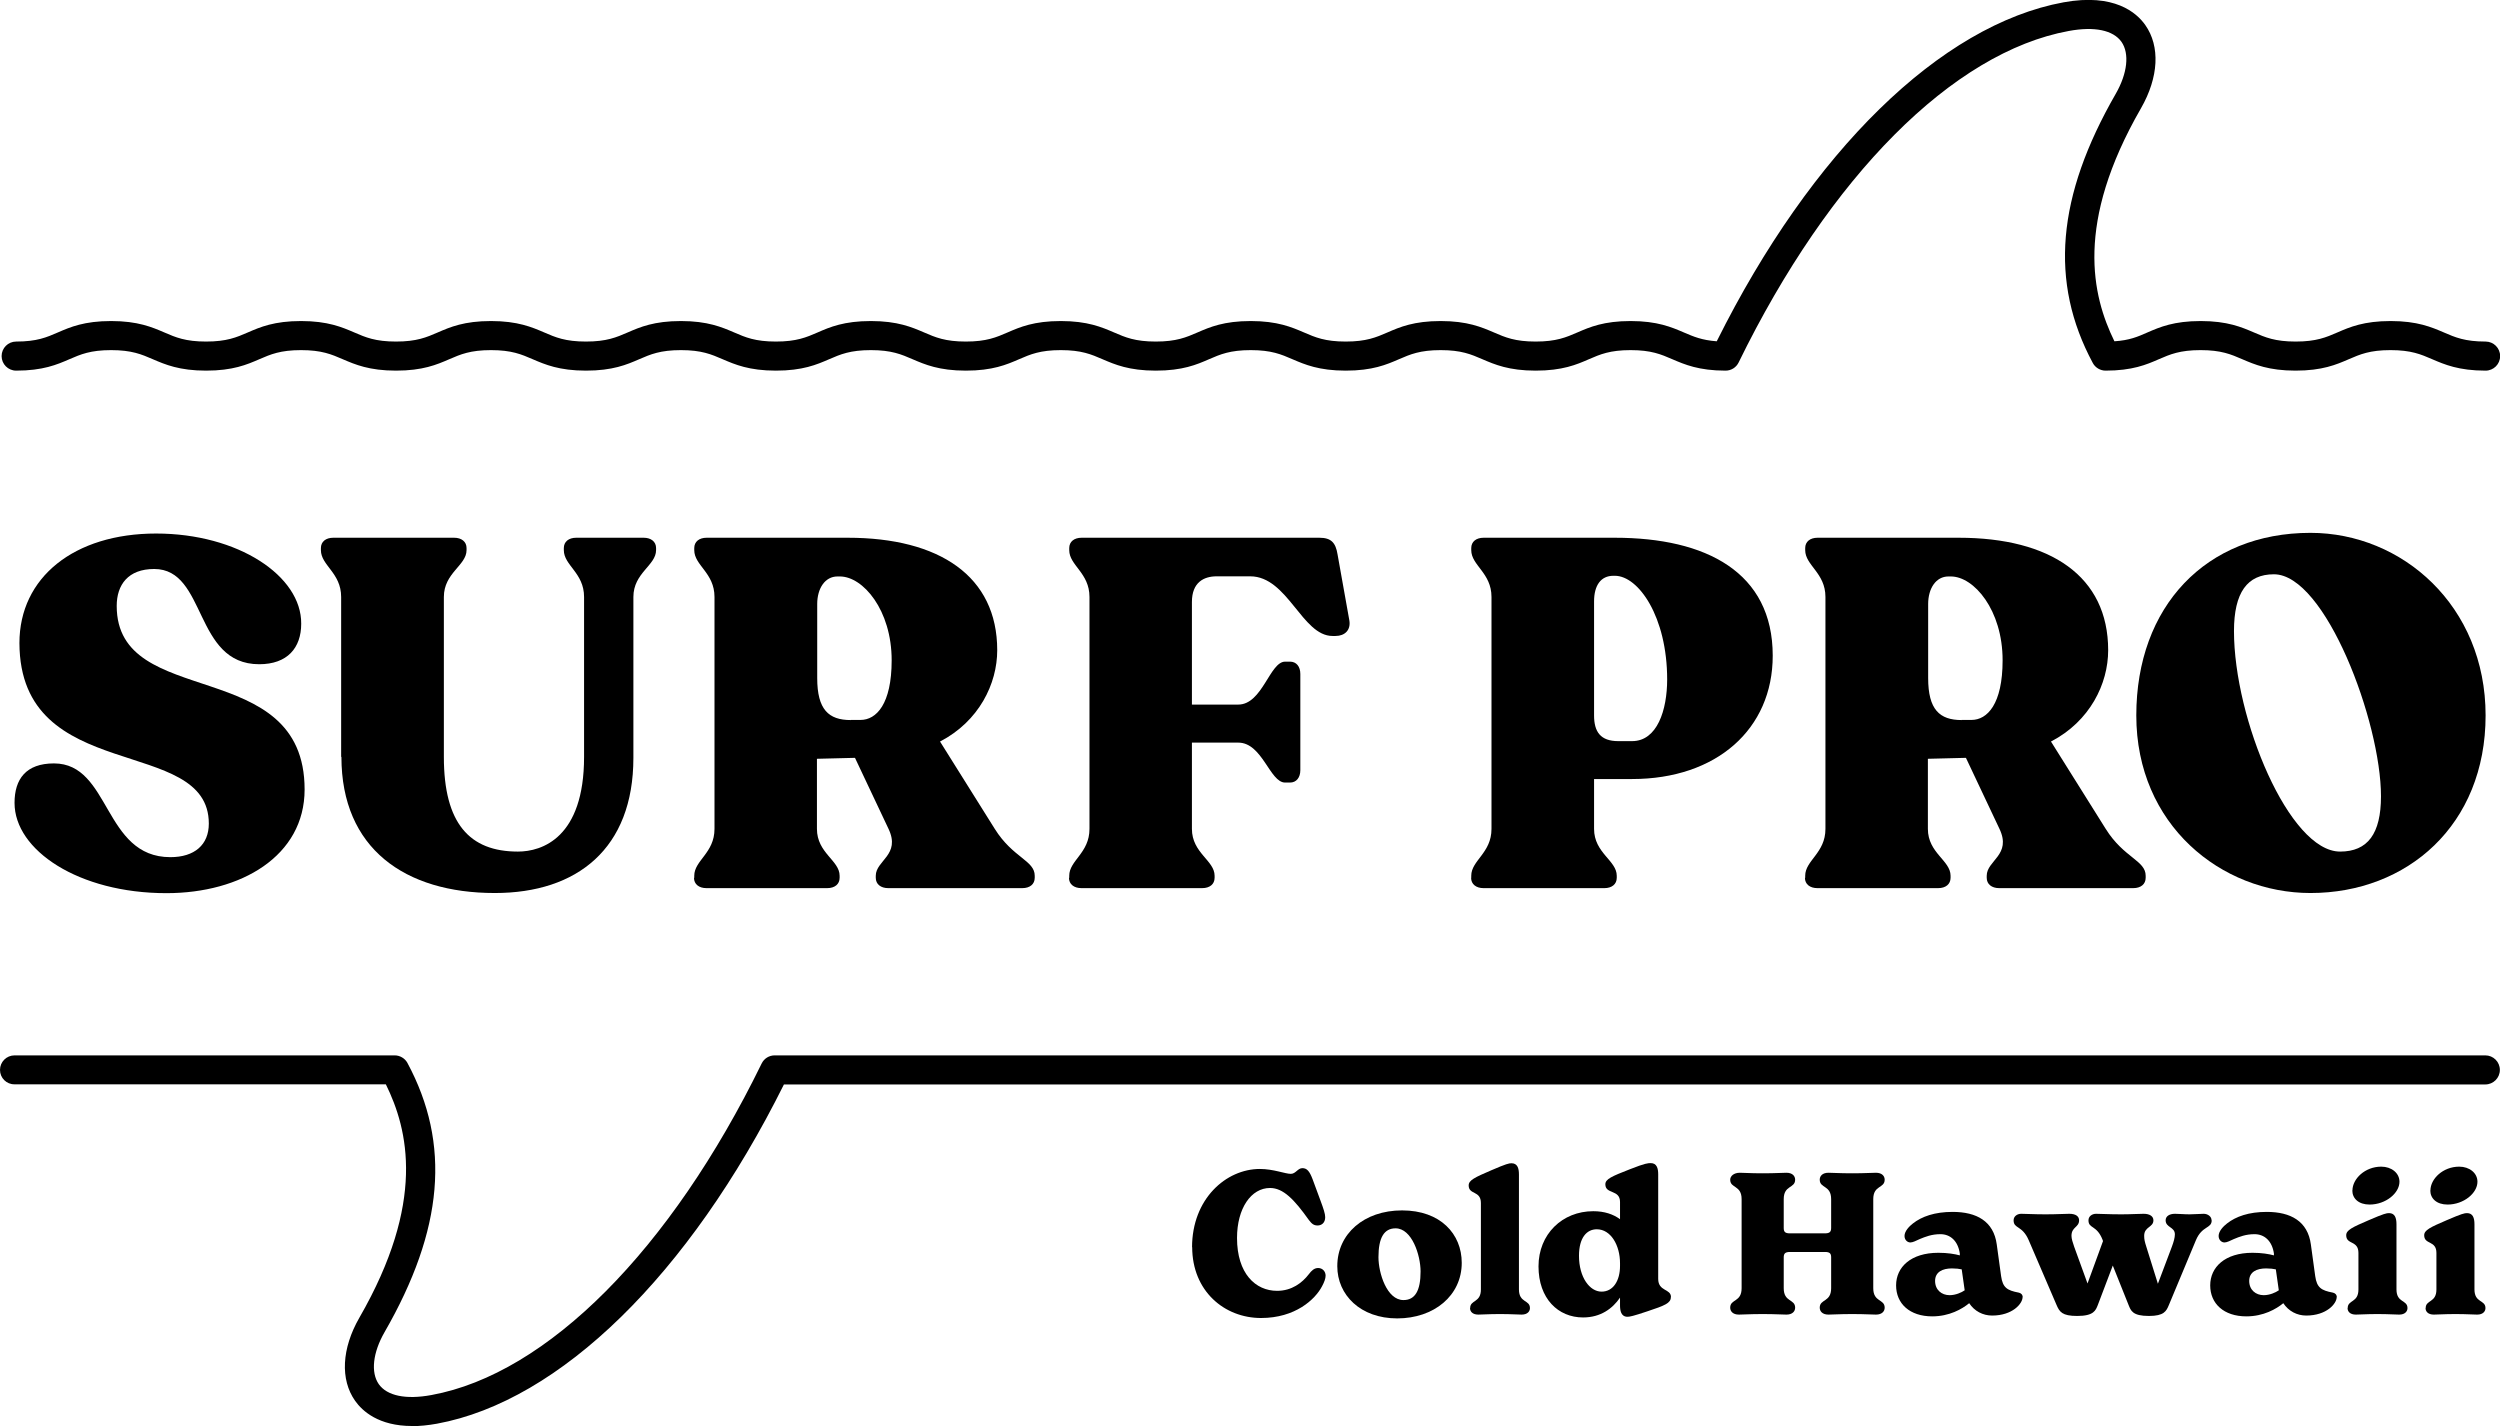
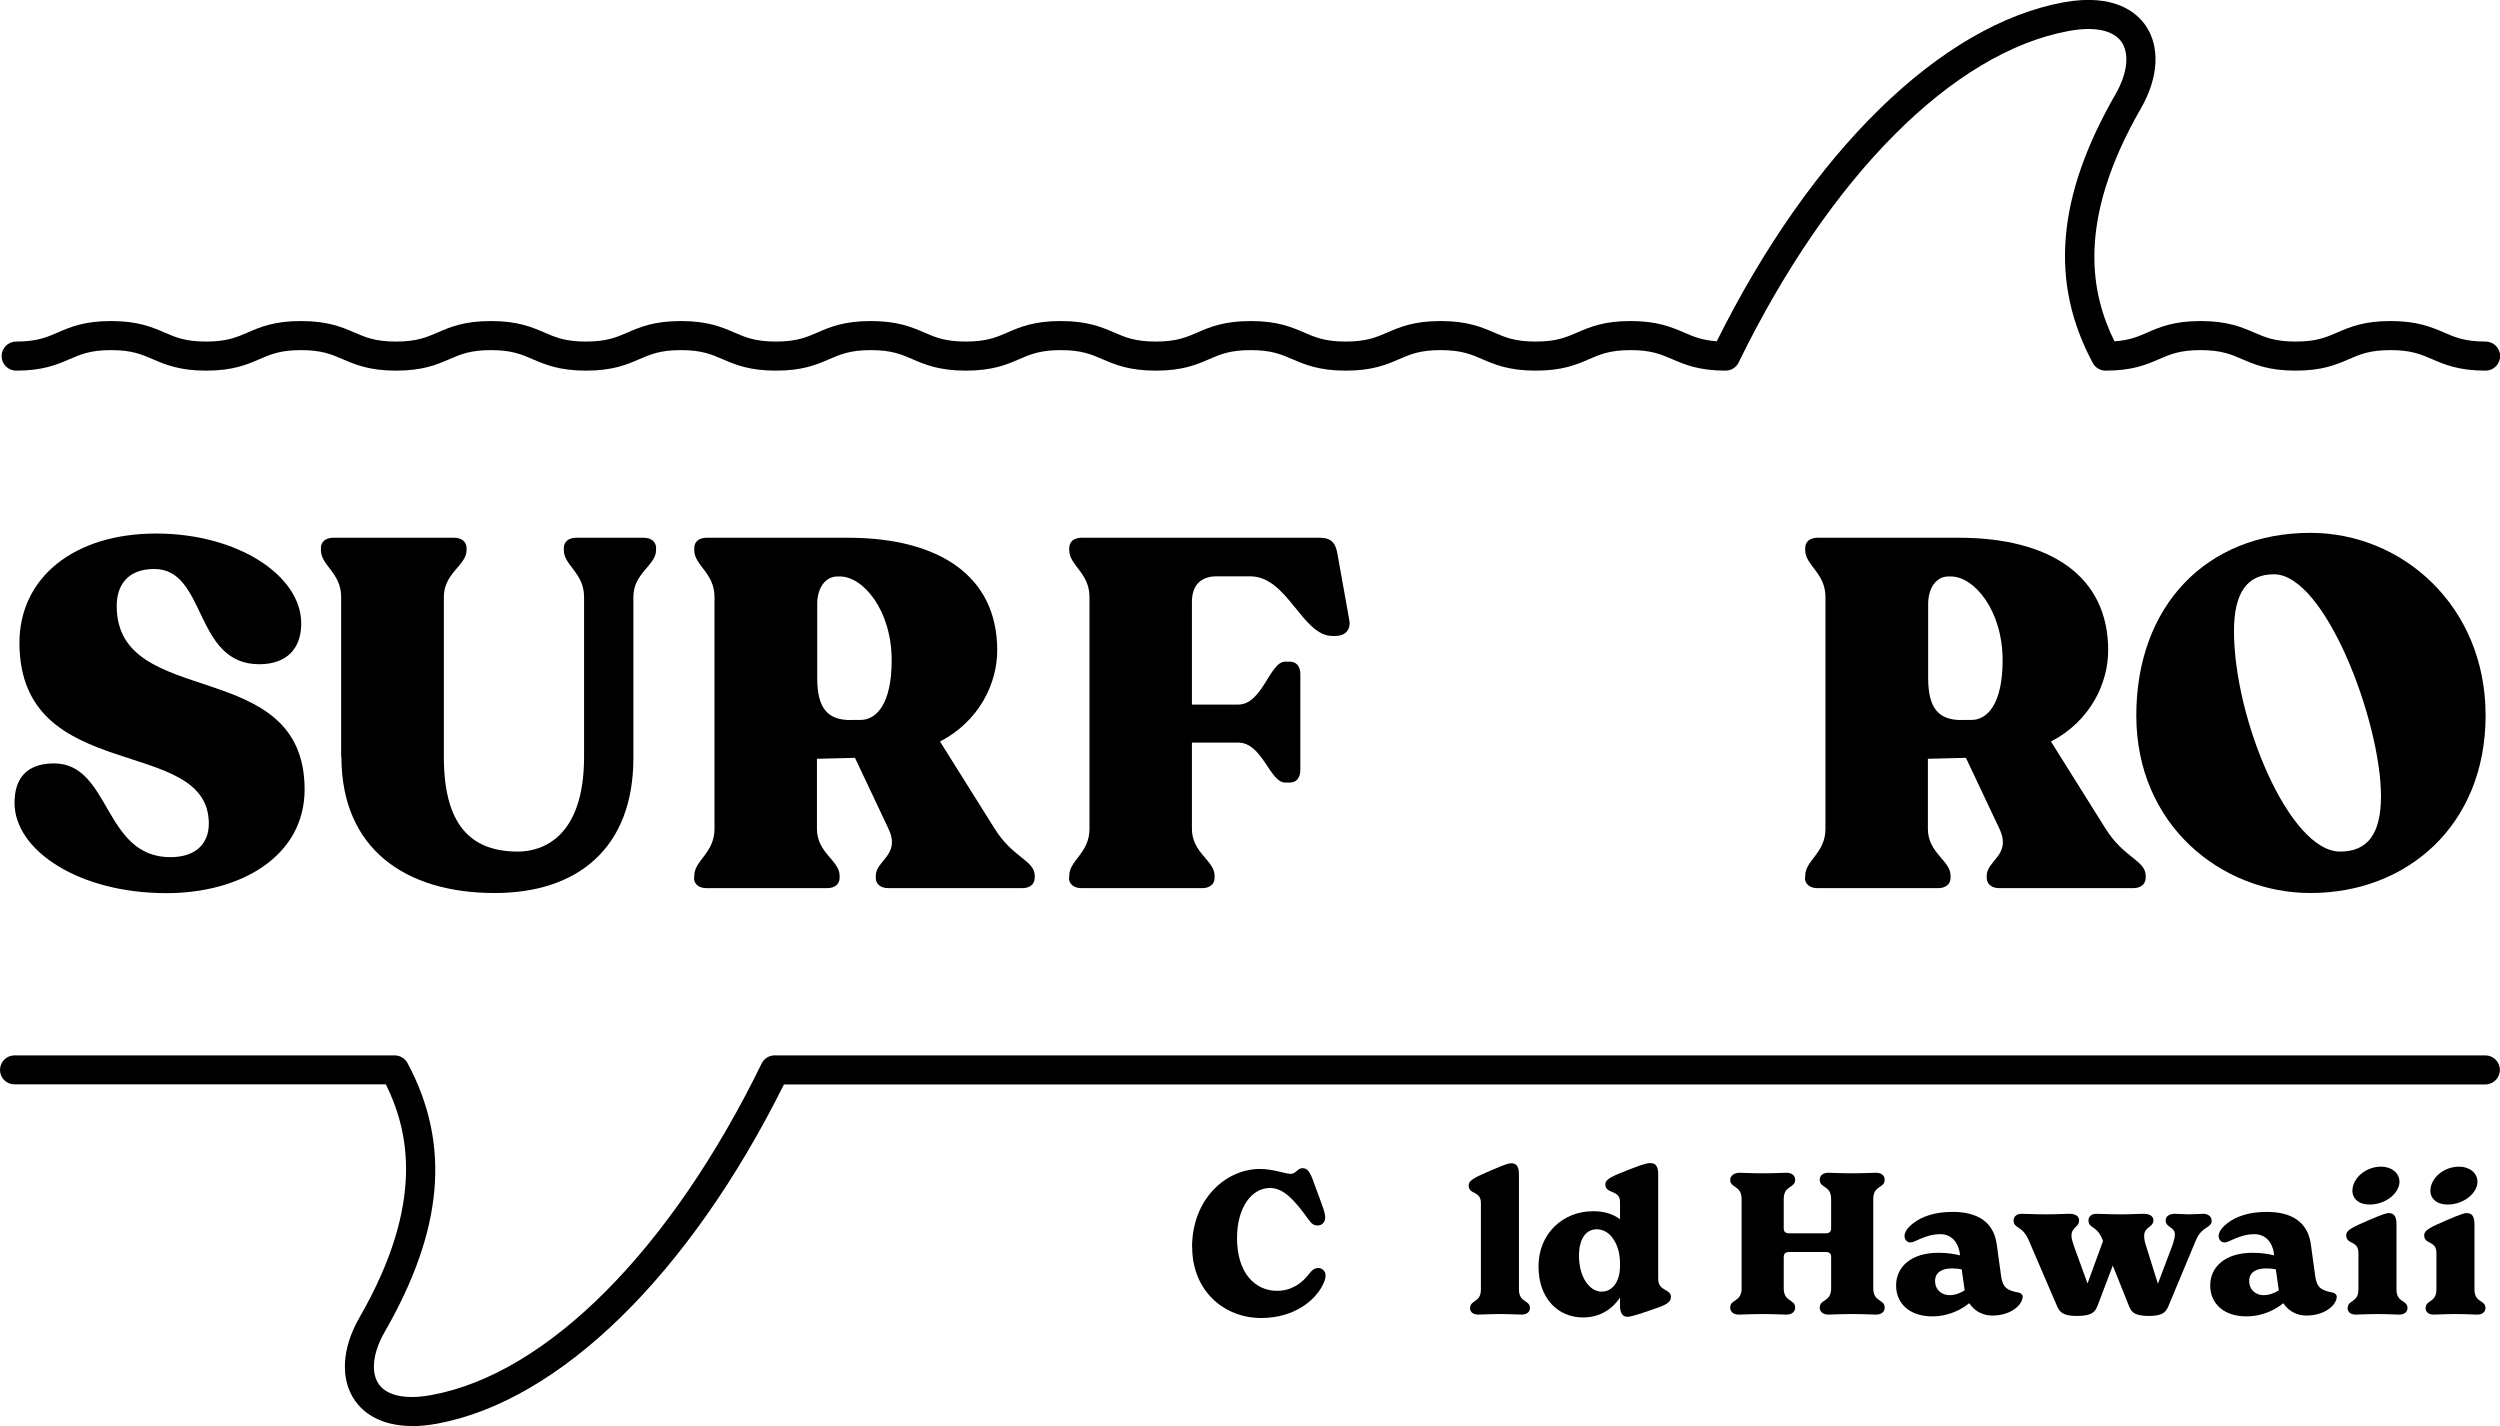
<svg xmlns="http://www.w3.org/2000/svg" id="Layer_1" viewBox="0 0 184.01 104.96">
  <path d="m1.07,59.09c0-1.74.84-2.9,2.9-2.9,4.18,0,3.63,6.9,8.57,6.9,1.78,0,2.83-.91,2.83-2.47,0-6.57-13.91-2.76-13.94-13.29,0-4.83,4.03-8.06,10.06-8.06s10.71,3.12,10.68,6.64c0,1.78-1.02,2.98-3.09,2.98-4.83,0-3.85-7.01-7.73-7.01-1.92,0-2.76,1.16-2.76,2.72,0,7.73,13.83,3.56,13.83,13.51,0,4.9-4.68,7.63-10.17,7.63-6.46,0-11.18-3.16-11.18-6.64Z" />
  <path d="m25.11,55.71v-11.77c0-1.78-1.49-2.32-1.49-3.45v-.15c0-.47.36-.76.91-.76h8.9c.54,0,.91.29.91.76v.15c0,1.13-1.67,1.67-1.67,3.45v11.77c0,4.9,1.89,6.97,5.45,6.97,1.78,0,4.87-1.02,4.87-6.97v-11.77c0-1.78-1.49-2.32-1.49-3.45v-.15c0-.47.36-.76.91-.76h4.97c.54,0,.91.29.91.76v.15c0,1.13-1.67,1.67-1.67,3.45v11.84c0,6.68-4.14,9.95-10.2,9.95-6.61,0-11.29-3.27-11.29-10.02Z" />
  <path d="m51.1,64.61v-.15c0-1.13,1.49-1.67,1.49-3.45v-17.07c0-1.78-1.49-2.32-1.49-3.45v-.15c0-.47.36-.76.91-.76h10.39c6.75,0,11,2.83,11,8.28,0,2.47-1.34,5.23-4.21,6.72l4.03,6.43c1.34,2.14,2.94,2.32,2.94,3.45v.15c0,.47-.36.76-.91.76h-9.88c-.54,0-.91-.29-.91-.76v-.15c0-1.13,1.85-1.53.94-3.45l-2.47-5.23-2.8.07v5.16c0,1.78,1.67,2.32,1.67,3.45v.15c0,.47-.36.76-.91.76h-8.9c-.54,0-.91-.29-.91-.76Zm11.51-11.62h.73c1.16,0,2.29-1.16,2.29-4.39,0-3.7-2.11-6.17-3.81-6.17h-.18c-.91,0-1.49.87-1.49,2.03v5.45c0,2.32.84,3.09,2.47,3.09Z" />
  <path d="m78.7,64.61v-.15c0-1.13,1.49-1.67,1.49-3.45v-17.07c0-1.78-1.49-2.32-1.49-3.45v-.15c0-.47.36-.76.91-.76h17.5c.87,0,1.2.36,1.34,1.23l.87,4.87c.11.69-.33,1.13-1.02,1.13h-.22c-2.25,0-3.3-4.39-6.06-4.39h-2.47c-.94,0-1.82.44-1.82,1.89v7.55h3.41c1.78,0,2.32-3.16,3.45-3.16h.36c.47,0,.76.36.76.91v7.08c0,.54-.29.91-.76.91h-.36c-1.13,0-1.67-2.94-3.45-2.94h-3.41v6.35c0,1.78,1.67,2.32,1.67,3.45v.15c0,.47-.36.76-.91.76h-8.9c-.54,0-.91-.29-.91-.76Z" />
-   <path d="m108.29,64.61v-.15c0-1.13,1.49-1.67,1.49-3.45v-17.07c0-1.78-1.49-2.32-1.49-3.45v-.15c0-.47.36-.76.91-.76h9.66c6.72,0,11.62,2.54,11.62,8.68,0,5.41-4.14,9.08-10.35,9.08h-2.8v3.67c0,1.78,1.67,2.32,1.67,3.45v.15c0,.47-.36.76-.91.76h-8.9c-.54,0-.91-.29-.91-.76Zm10.82-10.06h1.02c1.85,0,2.58-2.29,2.58-4.54,0-4.61-2.11-7.63-3.85-7.63h-.11c-.91,0-1.42.69-1.42,1.89v8.39c0,1.2.47,1.89,1.78,1.89Z" />
  <path d="m132.87,64.61v-.15c0-1.13,1.49-1.67,1.49-3.45v-17.07c0-1.78-1.49-2.32-1.49-3.45v-.15c0-.47.36-.76.91-.76h10.39c6.75,0,11,2.83,11,8.28,0,2.47-1.34,5.23-4.21,6.72l4.03,6.43c1.34,2.14,2.94,2.32,2.94,3.45v.15c0,.47-.36.76-.91.76h-9.88c-.54,0-.91-.29-.91-.76v-.15c0-1.13,1.85-1.53.94-3.45l-2.47-5.23-2.8.07v5.16c0,1.78,1.67,2.32,1.67,3.45v.15c0,.47-.36.76-.91.76h-8.9c-.54,0-.91-.29-.91-.76Zm11.51-11.62h.73c1.16,0,2.29-1.16,2.29-4.39,0-3.7-2.11-6.17-3.81-6.17h-.18c-.91,0-1.49.87-1.49,2.03v5.45c0,2.32.84,3.09,2.47,3.09Z" />
  <path d="m157.24,52.66c0-8.02,5.12-13.44,12.82-13.44,6.75,0,12.89,5.37,12.89,13.44s-5.77,13.07-12.89,13.07c-6.57,0-12.82-5.01-12.82-13.07Zm15,10.02c2.03,0,3.01-1.31,3.01-4.07,0-5.48-4.1-16.34-7.88-16.34-1.96,0-2.94,1.34-2.94,4.18,0,6.46,4.07,16.23,7.81,16.23Z" />
  <path d="m87.74,91.81c0-3.58,2.51-5.77,4.99-5.77,1,0,1.86.36,2.28.36.36,0,.51-.42.85-.42s.53.23.75.81l.58,1.57c.23.62.35.98.35,1.23,0,.42-.27.61-.56.61s-.43-.13-.64-.4c-1.08-1.52-1.89-2.36-2.86-2.36-1.39,0-2.43,1.49-2.43,3.68,0,2.62,1.36,3.89,2.95,3.89,1.08,0,1.85-.59,2.34-1.23.19-.25.39-.45.68-.45.33,0,.55.26.55.56,0,.22-.1.48-.26.78-.51.98-1.98,2.34-4.49,2.34-2.7,0-5.07-1.98-5.07-5.22Z" />
-   <path d="m98.43,93.19c0-2.36,1.95-4.1,4.77-4.1s4.39,1.73,4.39,3.86c0,2.41-2.04,4.09-4.75,4.09s-4.41-1.73-4.41-3.84Zm6.13.4c0-1.21-.64-3.18-1.84-3.18-.84,0-1.26.68-1.26,2.12,0,1.18.62,3.16,1.84,3.16.85,0,1.26-.68,1.26-2.11Z" />
  <path d="m108.21,96.28c0-.62.79-.38.79-1.37v-6.36c0-.94-.9-.59-.9-1.3,0-.38.45-.59,1.66-1.11,1.11-.48,1.31-.52,1.49-.52.43,0,.55.35.55.82v8.47c0,1,.81.75.81,1.37,0,.23-.17.48-.61.48-.36,0-.72-.04-1.6-.04s-1.23.04-1.59.04c-.43,0-.61-.23-.61-.48Z" />
  <path d="m122.98,95.48c0,.43-.43.61-1.73,1.04-1.04.35-1.3.4-1.46.4-.49,0-.55-.48-.55-.85v-.56c-.55.81-1.43,1.46-2.72,1.46-1.84,0-3.28-1.39-3.28-3.76s1.75-4.06,4.03-4.06c.82,0,1.47.22,1.97.59v-1.27c0-.94-1.08-.55-1.08-1.3,0-.38.45-.58,1.81-1.11,1.14-.45,1.34-.45,1.53-.45.45,0,.55.39.55.82v7.7c0,.94.94.71.94,1.34Zm-3.74-2.3v-.2c0-1.33-.68-2.5-1.71-2.5-.74,0-1.31.62-1.31,1.95,0,1.59.79,2.64,1.66,2.64s1.36-.82,1.36-1.89Z" />
  <path d="m138.72,96.25c0,.26-.19.51-.64.51-.39,0-.75-.04-1.75-.04s-1.36.04-1.75.04c-.45,0-.64-.25-.64-.51,0-.65.84-.39.84-1.43v-2.27c0-.29-.1-.4-.46-.4h-2.57c-.36,0-.46.12-.46.4v2.27c0,1.04.84.78.84,1.43,0,.26-.19.51-.64.51-.39,0-.75-.04-1.75-.04s-1.36.04-1.75.04c-.45,0-.64-.25-.64-.51,0-.65.84-.39.84-1.43v-6.56c0-1.04-.84-.78-.84-1.43,0-.26.26-.51.71-.51.39,0,.68.04,1.68.04s1.36-.04,1.75-.04c.45,0,.64.25.64.51,0,.65-.84.39-.84,1.43v2.12c0,.29.1.4.46.4h2.57c.36,0,.46-.12.46-.4v-2.12c0-1.04-.84-.78-.84-1.43,0-.26.19-.51.64-.51.39,0,.75.04,1.75.04s1.36-.04,1.75-.04c.45,0,.64.25.64.51,0,.65-.84.39-.84,1.43v6.56c0,1.04.84.78.84,1.43Z" />
  <path d="m148.87,95.47c0,.49-.75,1.36-2.24,1.36-.68,0-1.3-.32-1.69-.91-.52.43-1.46.97-2.72.97-1.66,0-2.66-.94-2.66-2.28s1.08-2.4,3.11-2.4c.68,0,1.21.09,1.58.19v-.14c-.14-.94-.71-1.42-1.43-1.42-.64,0-1.11.19-1.52.36-.26.12-.51.25-.69.25-.2,0-.43-.17-.43-.48,0-.36.36-.72.62-.92.65-.51,1.6-.85,2.92-.85,1.76,0,3.02.68,3.25,2.4l.32,2.33c.12.85.45,1.05,1.29,1.21.16.03.3.14.3.35Zm-4.26-.49l-.22-1.55c-.17-.04-.42-.07-.72-.07-.69,0-1.24.26-1.24.92s.48,1.05,1.07,1.05c.43,0,.87-.19,1.11-.36Z" />
  <path d="m162.79,89.82c0,.62-.71.39-1.16,1.46l-1.99,4.77c-.19.46-.36.81-1.47.81-1.21,0-1.33-.39-1.5-.81l-1.16-2.9-1.1,2.9c-.16.4-.29.81-1.52.81-1.11,0-1.3-.3-1.52-.81l-2.05-4.77c-.48-1.11-1.11-.82-1.11-1.46,0-.3.27-.48.56-.48.38,0,.91.04,1.79.04s1.34-.04,1.75-.04c.48,0,.72.19.72.48,0,.53-.56.48-.56,1.14,0,.22.09.49.2.81l.98,2.7,1.14-3.12-.03-.09c-.43-1.11-1.04-.81-1.04-1.44,0-.3.27-.48.56-.48.38,0,.91.04,1.85.04.75,0,1.21-.04,1.65-.04.46,0,.72.19.72.48,0,.53-.68.46-.68,1.14,0,.27.04.43.16.81l.85,2.72,1.03-2.73c.13-.35.22-.66.22-.91,0-.55-.68-.49-.68-1.03,0-.29.26-.48.69-.48.33,0,.65.04,1.07.04.36,0,.78-.04,1.04-.04.29,0,.58.19.58.48Z" />
  <path d="m171.99,95.47c0,.49-.75,1.36-2.24,1.36-.68,0-1.3-.32-1.69-.91-.52.43-1.46.97-2.72.97-1.66,0-2.66-.94-2.66-2.28s1.08-2.4,3.11-2.4c.68,0,1.21.09,1.58.19v-.14c-.14-.94-.71-1.42-1.43-1.42-.64,0-1.11.19-1.52.36-.26.12-.51.25-.69.25-.2,0-.43-.17-.43-.48,0-.36.36-.72.62-.92.65-.51,1.6-.85,2.92-.85,1.76,0,3.02.68,3.25,2.4l.32,2.33c.12.85.45,1.05,1.29,1.21.16.03.3.14.3.35Zm-4.26-.49l-.22-1.55c-.17-.04-.42-.07-.72-.07-.69,0-1.24.26-1.24.92s.48,1.05,1.07,1.05c.43,0,.87-.19,1.11-.36Z" />
  <path d="m172.8,96.28c0-.62.79-.38.79-1.37v-2.69c0-.94-.9-.59-.9-1.3,0-.38.45-.59,1.66-1.11,1.11-.48,1.31-.52,1.49-.52.43,0,.55.35.55.82v4.8c0,1,.81.75.81,1.37,0,.23-.17.48-.61.48-.36,0-.72-.04-1.6-.04s-1.23.04-1.59.04c-.43,0-.61-.23-.61-.48Zm.35-8.66c0-.85.92-1.75,2.12-1.75.74,0,1.34.46,1.34,1.11,0,.84-1.01,1.68-2.2,1.68-.81,0-1.27-.45-1.27-1.04Z" />
  <path d="m178.54,96.28c0-.62.79-.38.79-1.37v-2.69c0-.94-.9-.59-.9-1.3,0-.38.45-.59,1.66-1.11,1.11-.48,1.31-.52,1.49-.52.43,0,.55.35.55.82v4.8c0,1,.81.75.81,1.37,0,.23-.17.48-.61.48-.36,0-.72-.04-1.6-.04s-1.23.04-1.59.04c-.43,0-.61-.23-.61-.48Zm.35-8.66c0-.85.92-1.75,2.12-1.75.74,0,1.34.46,1.34,1.11,0,.84-1.01,1.68-2.2,1.68-.81,0-1.27-.45-1.27-1.04Z" />
  <path d="m182.94,27.28c-1.97,0-3.01-.45-3.92-.84-.83-.36-1.55-.67-3.07-.67s-2.24.31-3.07.67c-.92.4-1.95.84-3.92.84s-3.01-.45-3.92-.84c-.83-.36-1.55-.67-3.07-.67s-2.24.31-3.07.67c-.91.4-1.95.84-3.92.84-.39,0-.76-.22-.94-.56-3.2-5.96-2.66-12.26,1.69-19.82.86-1.5,1.02-2.96.42-3.82-.61-.86-1.99-1.15-3.88-.8-8.52,1.56-17.6,10.68-24.3,24.4-.18.37-.55.6-.96.6-1.97,0-3.01-.45-3.92-.84-.83-.36-1.55-.67-3.07-.67s-2.24.31-3.07.67c-.91.4-1.95.84-3.92.84s-3.01-.45-3.92-.84c-.83-.36-1.55-.67-3.07-.67s-2.24.31-3.07.67c-.92.4-1.95.84-3.92.84s-3.01-.45-3.92-.84c-.83-.36-1.55-.67-3.07-.67s-2.24.31-3.07.67c-.91.4-1.95.84-3.92.84s-3.01-.45-3.92-.84c-.83-.36-1.55-.67-3.07-.67s-2.24.31-3.07.67c-.92.4-1.95.84-3.92.84s-3.01-.45-3.92-.84c-.83-.36-1.55-.67-3.07-.67s-2.24.31-3.07.67c-.92.4-1.95.84-3.92.84s-3.01-.45-3.92-.84c-.83-.36-1.55-.67-3.07-.67s-2.24.31-3.07.67c-.92.4-1.95.84-3.92.84s-3.01-.45-3.92-.84c-.83-.36-1.55-.67-3.07-.67s-2.24.31-3.07.67c-.92.4-1.95.84-3.92.84s-3.01-.45-3.92-.84c-.83-.36-1.55-.67-3.07-.67s-2.24.31-3.07.67c-.92.4-1.95.84-3.92.84s-3.01-.45-3.92-.84c-.83-.36-1.55-.67-3.07-.67s-2.24.31-3.07.67c-.92.4-1.95.84-3.92.84-.59,0-1.07-.48-1.07-1.07s.48-1.07,1.07-1.07c1.53,0,2.24-.31,3.07-.67.92-.4,1.95-.84,3.92-.84s3.01.45,3.92.84c.83.36,1.55.67,3.07.67s2.24-.31,3.07-.67c.92-.4,1.95-.84,3.92-.84s3.01.45,3.92.84c.83.36,1.55.67,3.07.67s2.24-.31,3.07-.67c.92-.4,1.95-.84,3.92-.84s3.01.45,3.92.84c.83.36,1.55.67,3.07.67s2.24-.31,3.07-.67c.92-.4,1.95-.84,3.92-.84s3.01.45,3.92.84c.83.36,1.55.67,3.07.67s2.24-.31,3.07-.67c.91-.4,1.95-.84,3.92-.84s3.01.45,3.92.84c.83.36,1.55.67,3.07.67s2.24-.31,3.07-.67c.92-.4,1.95-.84,3.92-.84s3.01.45,3.92.84c.83.36,1.55.67,3.07.67s2.24-.31,3.07-.67c.92-.4,1.95-.84,3.92-.84s3.01.45,3.92.84c.83.36,1.55.67,3.07.67s2.24-.31,3.07-.67c.92-.4,1.95-.84,3.92-.84s3.01.45,3.92.84c.83.36,1.55.67,3.07.67s2.24-.31,3.07-.67c.92-.4,1.95-.84,3.92-.84s3.01.45,3.92.84c.7.3,1.32.57,2.42.65,6.97-13.99,16.48-23.29,25.53-24.95,3.73-.68,5.37.76,6.01,1.67,1.11,1.57.99,3.85-.31,6.12-4.89,8.49-3.6,13.81-1.96,17.16,1.11-.07,1.73-.34,2.43-.65.92-.4,1.95-.84,3.92-.84s3.01.45,3.92.84c.83.36,1.55.67,3.07.67s2.24-.31,3.07-.67c.92-.4,1.95-.84,3.92-.84s3.01.45,3.92.84c.83.36,1.55.67,3.07.67.59,0,1.07.48,1.07,1.07s-.48,1.07-1.07,1.07Z" />
  <path d="m30.33,104.96c-2.46,0-3.66-1.1-4.19-1.85-1.11-1.57-.99-3.86.31-6.12,4.9-8.51,3.6-13.83,1.95-17.18H1.07C.48,79.82,0,79.34,0,78.75s.48-1.07,1.07-1.07h27.98c.39,0,.76.22.94.56,3.2,5.96,2.66,12.26-1.69,19.82-.86,1.5-1.02,2.96-.42,3.82.61.86,1.99,1.15,3.88.8,8.52-1.56,17.6-10.68,24.3-24.4.18-.37.55-.6.96-.6h125.91c.59,0,1.07.48,1.07,1.07s-.48,1.07-1.07,1.07H57.7c-6.97,14-16.49,23.31-25.54,24.97-.67.12-1.28.18-1.82.18Z" />
</svg>